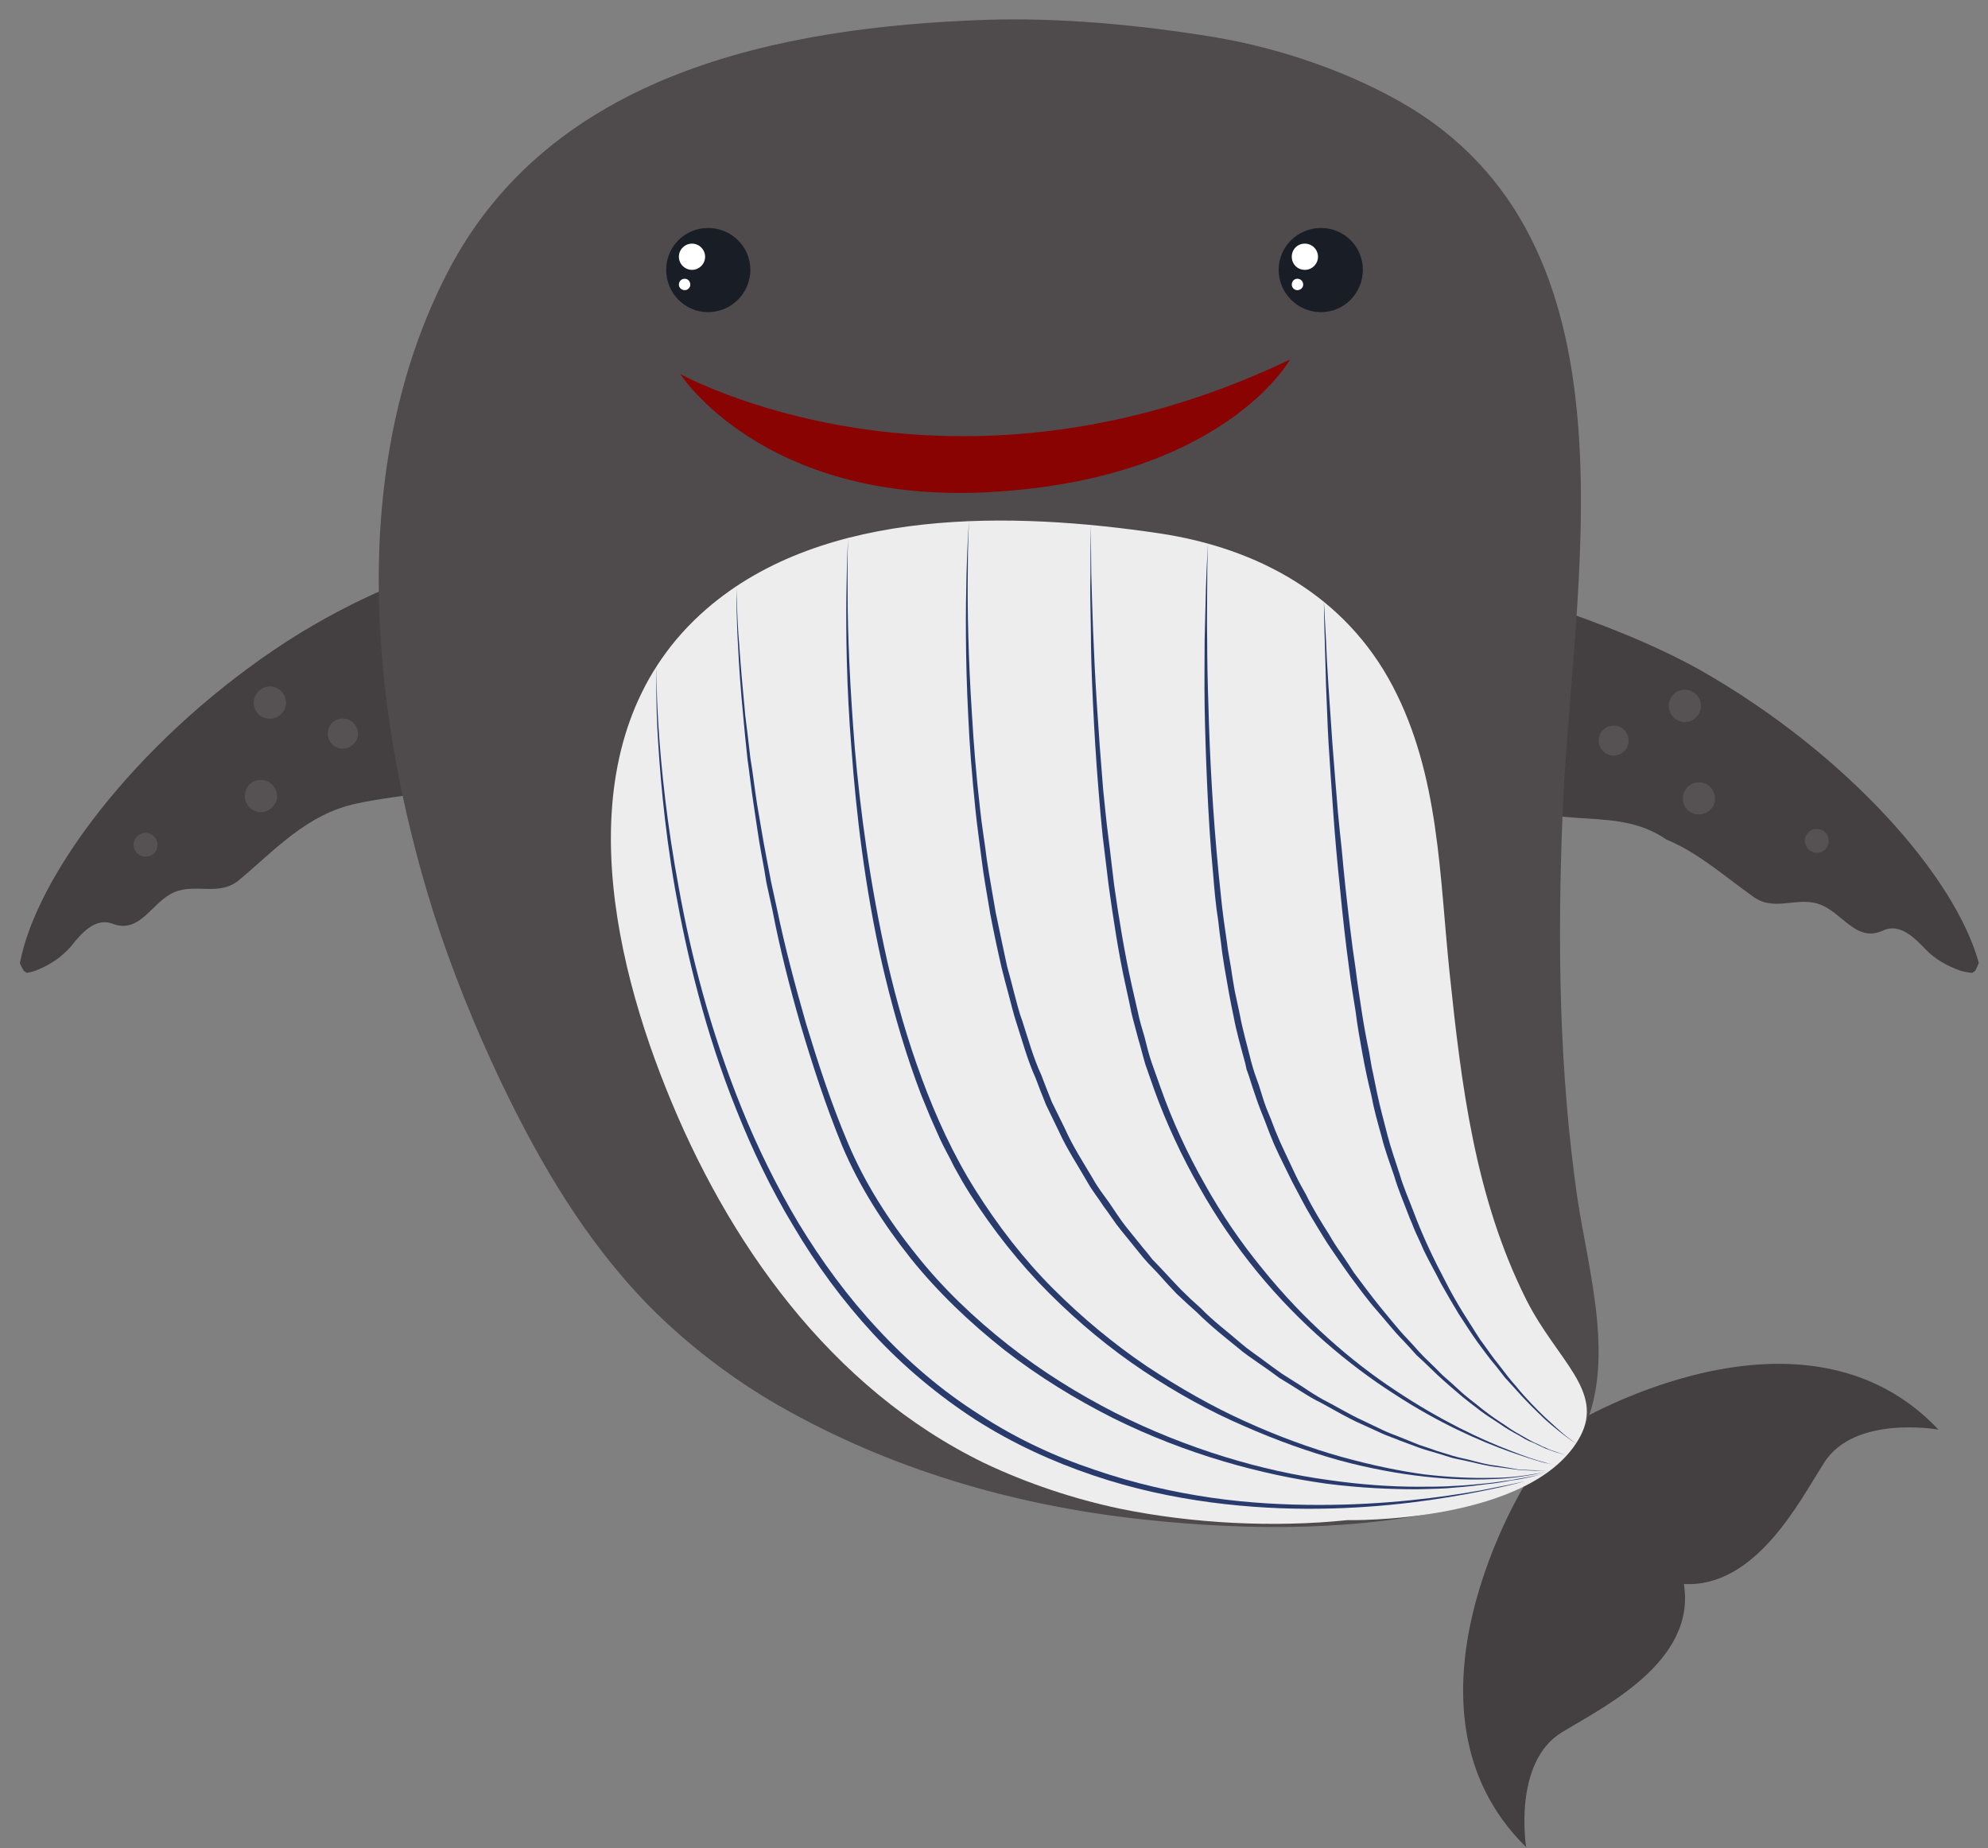
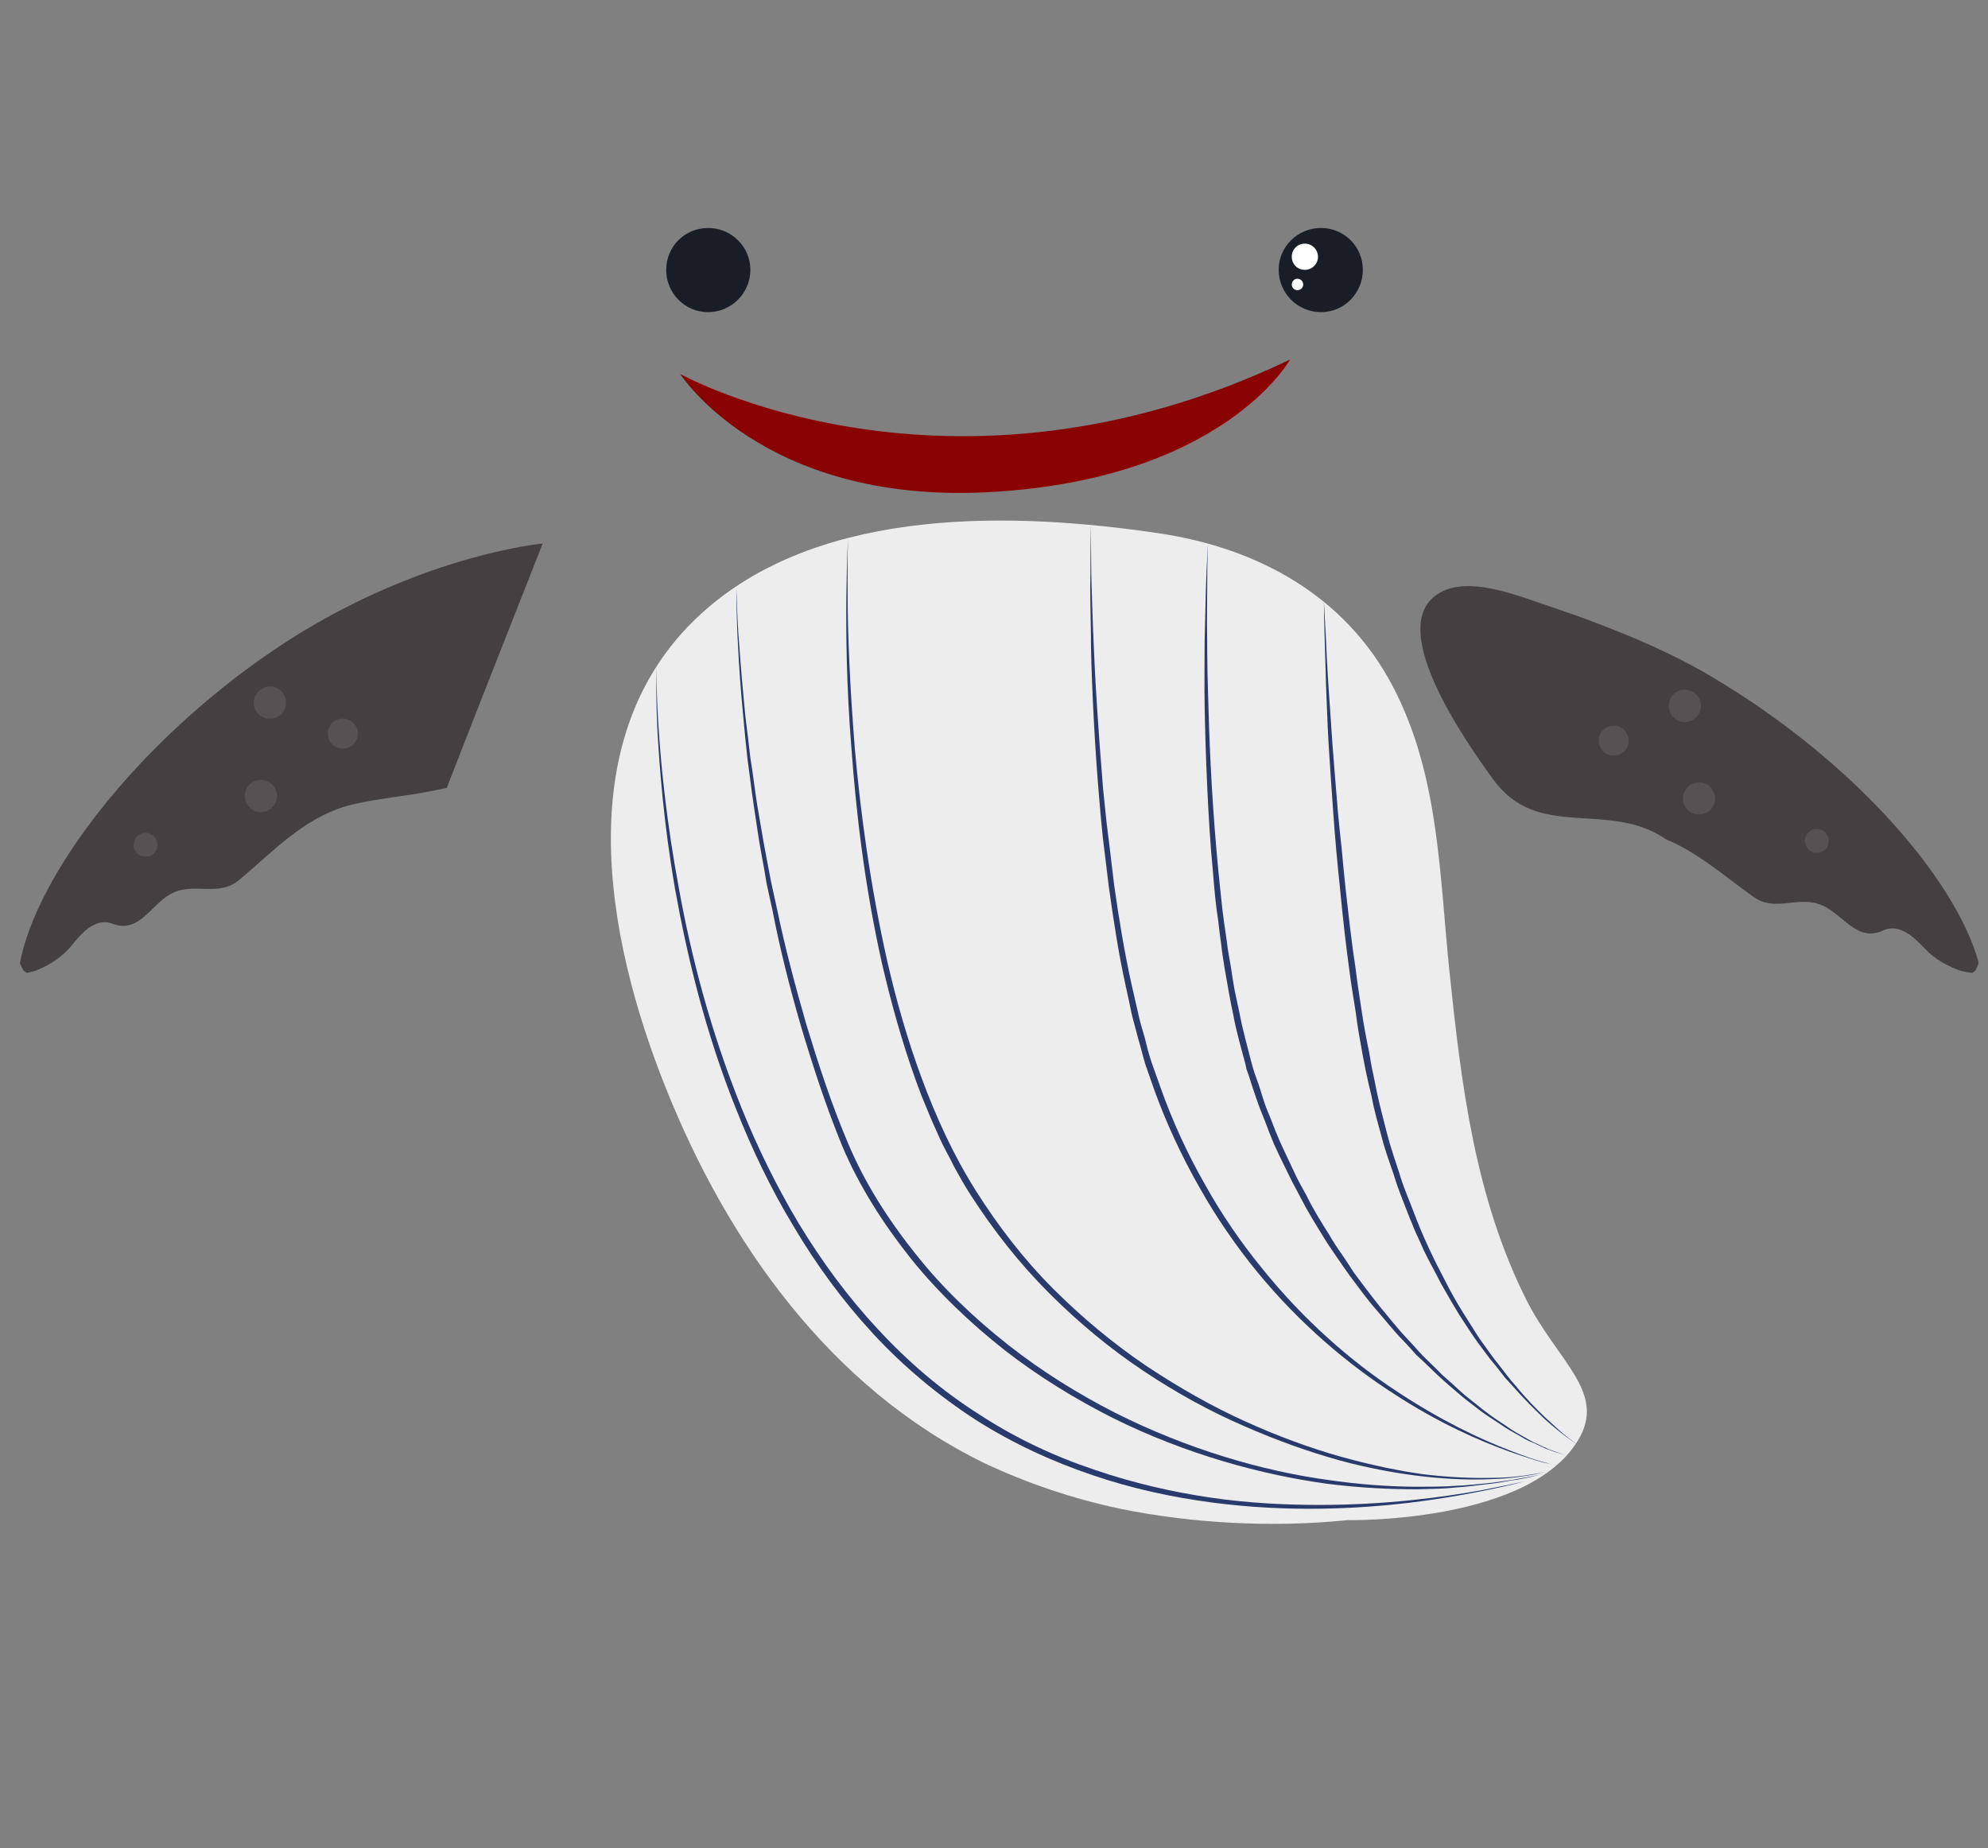
<svg xmlns="http://www.w3.org/2000/svg" version="1.2" viewBox="0 0 470 437" width="470" height="437">
  <rect x="0" y="0" width="470" height="437" fill="#808080" stroke="none" />
  <title>10675-ai</title>
  <style>
		.s0 { fill: #443f41 } 
		.s1 { fill: #565153 } 
		.s2 { fill: #4f4a4c } 
		.s3 { fill: #ededed } 
		.s4 { fill: #181d26 } 
		.s5 { fill: #ffffff } 
		.s6 { fill: #890303 } 
		.s7 { fill: #293b6d } 
	</style>
  <g id="_Artboards_">
	</g>
  <g id="Layer 1">
    <g id="&lt;Group&gt;">
      <g id="&lt;Group&gt;">
        <g id="&lt;Group&gt;">
          <path id="&lt;Path&gt;" class="s0" d="m402.1 158.5c-10.9-6.1-23.5-11-35.3-15-6.7-2.2-17.6-6.8-24.8-4.1-16.8 6.4 5.3 36.9 10.9 44.7 10.7 15 27.2 4.8 41.1 14.4 7.5 3.1 13.6 8.6 20.5 13.5 4.9 3.6 10.2 0 15.4 1.7 5.6 1.8 8.8 9.3 15.3 6.3 4-1.9 7.6 1.9 10.1 4.5 2.2 2.3 5.1 3.9 8.2 5q1.4 0.4 2.8 0.5 0.4-0.3 0.7-0.5c0.6-1.1 0.8-1.9 0.8-1.9-5.5-20.2-31-49.3-65.7-69.1z" />
          <g id="&lt;Group&gt;">
            <path id="&lt;Path&gt;" class="s1" d="m378 175.6c0.3 2 2.1 3.3 4 3 2-0.3 3.3-2.1 3-4-0.3-2-2.1-3.3-4-3-2 0.3-3.3 2.1-3 4z" />
            <path id="&lt;Path&gt;" class="s1" d="m397.9 189.4c0.3 2 2.3 3.5 4.4 3.1 2-0.3 3.5-2.2 3.1-4.3-0.3-2.1-2.2-3.5-4.3-3.2-2.1 0.3-3.5 2.3-3.2 4.4z" />
            <path id="&lt;Path&gt;" class="s1" d="m394.6 167.5c0.3 2 2.2 3.5 4.3 3.2 2.1-0.4 3.5-2.3 3.2-4.4-0.3-2.1-2.3-3.5-4.4-3.2-2 0.3-3.5 2.3-3.1 4.4z" />
            <path id="&lt;Path&gt;" class="s1" d="m426.8 199.2c0.2 1.6 1.6 2.6 3.2 2.4 1.5-0.2 2.6-1.7 2.3-3.2-0.2-1.6-1.6-2.6-3.2-2.4-1.5 0.2-2.6 1.7-2.4 3.2z" />
          </g>
        </g>
        <g id="&lt;Group&gt;">
          <path id="&lt;Path&gt;" class="s0" d="m5.6 229.5q0.4 0.3 0.7 0.5 1.5-0.2 2.8-0.8c2.9-1.2 5.7-3.1 7.8-5.6 2.2-2.8 5.6-6.8 9.7-5.2 6.7 2.5 9.3-5.3 14.7-7.5 5.1-2.1 10.6 1.1 15.3-2.9 8.7-7.3 16-15.5 27.6-18 5.4-1.2 10.9-1.7 16.3-2.7 1.6-0.3 3.3-0.6 5.1-1 7.2-18.5 22.7-57.8 22.7-57.8 0 0-30.5 2.8-63.6 25.2-33 22.4-56.1 53.5-60 74 0 0 0.3 0.8 0.9 1.8z" />
          <g id="&lt;Group&gt;">
            <path id="&lt;Path&gt;" class="s1" d="m84.6 173.8c-0.2 1.9-1.9 3.3-3.9 3.2-2-0.2-3.4-2-3.2-3.9 0.2-2 1.9-3.4 3.9-3.2 1.9 0.2 3.4 1.9 3.2 3.9z" />
            <path id="&lt;Path&gt;" class="s1" d="m65.5 188.6c-0.3 2-2.1 3.6-4.2 3.4-2.1-0.2-3.6-2.1-3.4-4.2 0.2-2.1 2-3.6 4.1-3.4 2.1 0.2 3.7 2.1 3.5 4.2z" />
            <path id="&lt;Path&gt;" class="s1" d="m67.6 166.5c-0.2 2.1-2.1 3.6-4.2 3.4-2.1-0.2-3.6-2-3.4-4.1 0.2-2.1 2.1-3.7 4.2-3.5 2.1 0.3 3.6 2.1 3.4 4.2z" />
            <path id="&lt;Path&gt;" class="s1" d="m37.2 200c-0.1 1.6-1.5 2.7-3.1 2.5-1.5-0.1-2.7-1.5-2.5-3 0.1-1.6 1.5-2.7 3.1-2.6 1.5 0.2 2.7 1.5 2.5 3.1z" />
          </g>
        </g>
-         <path id="&lt;Path&gt;" class="s0" d="m458.3 338c-32.2-34.1-86.1-1.5-86.1-1.5l-11.4 14c0 0-33.5 53.3 0 86.2 0 0-3.2-20 8.4-27.1 9.6-5.9 31.9-16.6 28.9-35.1 17 0.9 27.3-19.5 33.1-28.6 7.2-11.5 27.1-7.9 27.1-7.9z" />
-         <path id="&lt;Path&gt;" class="s2" d="m369.4 193c2-54 20.1-133.2-35.9-167.5-13.5-8.2-30.7-14.1-46.3-16.7-17.6-2.9-36.6-4.7-54.4-4.1-48.4 1.7-102.6 12.5-127 59.7-23.8 46.1-18.4 103.2-3.4 151.1 4.4 13.8 9.9 27.4 16.1 40.4 9.2 19.2 20 37.6 35 52.9 8.9 9 19.6 17.2 30.6 23.5 26.4 15.1 55.6 23.6 85.8 26.9 25.8 2.8 52.3 2.9 77.7-3.4 9.3-2.2 21.1-7.1 26-16.2 8.8-16.7 1.9-39-0.7-56.5-4.3-29.9-4.7-60-3.5-90.1z" />
        <path id="&lt;Path&gt;" class="s3" d="m342.7 229.9c-2.4-23-2.4-46.6-13.4-67.6-11.2-21.4-31.8-32.7-55.2-36.2-34.3-5.1-79.1-6.4-107.1 17.9-33.1 28.7-23.9 77.5-9.6 113.2 14.5 36.4 38.9 71 75.3 88.7 10.1 4.8 21.2 8.5 32.1 10.8 17.1 3.5 36.3 4.5 53.7 2.7 0.1 0 44 0.9 55.1-19.8 5.7-10.8-5.5-18-12.7-32.2-12.2-24.3-15.4-50.8-18.2-77.5z" />
        <g id="&lt;Group&gt;">
          <g id="&lt;Group&gt;">
            <path id="&lt;Path&gt;" class="s4" d="m177.4 63.8c0 5.5-4.5 10-10 10-5.5 0-9.9-4.5-9.9-10 0-5.5 4.4-9.9 9.9-9.9 5.5 0 10 4.4 10 9.9z" />
-             <path id="&lt;Path&gt;" class="s5" d="m166.7 60.7c0 1.7-1.4 3.1-3.1 3.1-1.7 0-3.1-1.4-3.1-3.1 0-1.7 1.4-3.1 3.1-3.1 1.7 0 3.1 1.4 3.1 3.1z" />
-             <path id="&lt;Path&gt;" class="s5" d="m163.2 67.3c0 0.7-0.6 1.3-1.3 1.3-0.8 0-1.4-0.6-1.4-1.3 0-0.8 0.6-1.4 1.4-1.4 0.7 0 1.3 0.6 1.3 1.4z" />
+             <path id="&lt;Path&gt;" class="s5" d="m166.7 60.7z" />
          </g>
          <g id="&lt;Group&gt;">
            <path id="&lt;Path&gt;" class="s4" d="m322.2 63.8c0 5.5-4.4 10-9.9 10-5.5 0-10-4.5-10-10 0-5.5 4.5-9.9 10-9.9 5.5 0 9.9 4.4 9.9 9.9z" />
            <path id="&lt;Path&gt;" class="s5" d="m311.6 60.7c0 1.7-1.4 3.1-3.1 3.1-1.8 0-3.1-1.4-3.1-3.1 0-1.7 1.3-3.1 3.1-3.1 1.7 0 3.1 1.4 3.1 3.1z" />
            <path id="&lt;Path&gt;" class="s5" d="m308.1 67.3c0 0.7-0.6 1.3-1.4 1.3-0.7 0-1.3-0.6-1.3-1.3 0-0.8 0.6-1.4 1.3-1.4 0.8 0 1.4 0.6 1.4 1.4z" />
          </g>
        </g>
        <path id="&lt;Path&gt;" class="s6" d="m160.8 88.4c0 0 63.3 35.3 144.2-3.4 0 0-15.9 28.7-72.1 31.4-52.7 2.5-72.1-28-72.1-28z" />
      </g>
      <g id="&lt;Group&gt;">
        <path id="&lt;Path&gt;" class="s7" d="m155.2 157.6c0 0-0.1 5.3 0.5 14.5 0.6 9.2 1.9 22.4 4.8 37.9 2.8 15.6 7.4 33.6 14.8 51.9 3.7 9.2 8.2 18.4 13.5 27.3 5.4 8.9 11.6 17.4 18.8 25.1 7.1 7.7 15.2 14.6 23.9 20.1 8.7 5.7 18 10 27.3 13.1 9.3 3.2 18.7 5.3 27.6 6.6 9 1.3 17.6 1.7 25.5 1.7 15.8 0 29-1.8 38-3.4 4.6-0.9 8.1-1.6 10.6-2.2 2.4-0.6 3.6-1 3.6-1 0 0-1.2 0.4-3.6 1-2.4 0.7-6 1.5-10.5 2.4-9.1 1.8-22.2 3.9-38.1 4.1-7.9 0.1-16.6-0.3-25.6-1.5-9-1.2-18.5-3.2-27.9-6.4-9.5-3.2-18.9-7.5-27.7-13.1-8.8-5.7-17.1-12.6-24.3-20.4-7.2-7.8-13.5-16.4-18.8-25.4-5.4-8.9-9.8-18.2-13.5-27.5-7.4-18.4-11.7-36.6-14.5-52.2-2.7-15.6-3.7-28.9-4.2-38.1-0.4-9.2-0.2-14.5-0.2-14.5z" />
        <path id="&lt;Path&gt;" class="s7" d="m174.1 138.6c0 0 0 1.3 0.1 3.7 0.1 2.5 0.2 6 0.6 10.6 0.3 4.5 0.8 10 1.4 16.3 0.4 3.1 0.8 6.5 1.2 10 0.6 3.5 1 7.2 1.6 11 0.7 3.9 1.3 7.9 2.1 12q0.6 3.1 1.2 6.3 0.7 3.1 1.4 6.4c1.8 8.7 4.2 17.8 6.9 27.2 2.8 9.2 5.9 18.8 9.9 28.2 3.9 9.3 9.5 18.1 16 26.2 6.4 8.1 13.9 15.2 21.9 21.5 8 6.3 16.6 11.6 25.2 16 17.3 8.7 35 13.8 50.4 15.9 7.6 1.1 14.8 1.6 21.1 1.6 3.1 0 6.1 0 8.8-0.2 2.8-0.1 5.3-0.4 7.5-0.6 2.3-0.2 4.3-0.6 6-0.8 1.8-0.3 3.2-0.6 4.4-0.8 2.4-0.5 3.7-0.7 3.7-0.7 0 0-1.3 0.2-3.7 0.8-1.1 0.2-2.6 0.6-4.4 0.8-1.7 0.3-3.7 0.7-6 0.9-2.2 0.3-4.7 0.6-7.5 0.8-2.7 0.3-5.6 0.3-8.8 0.4-6.4 0-13.5-0.3-21.3-1.3-15.4-2.1-33.3-6.9-50.8-15.6-8.7-4.4-17.4-9.7-25.5-16-8.1-6.4-15.7-13.6-22.2-21.7-6.5-8.2-12.2-17.1-16.2-26.6-3.9-9.5-7-19.1-9.8-28.5-2.7-9.3-5-18.5-6.7-27.3q-0.7-3.2-1.4-6.4-0.5-3.2-1.1-6.3c-0.8-4.2-1.3-8.2-1.9-12-0.6-3.9-1-7.6-1.5-11.1-0.4-3.6-0.7-6.9-1-10.1-0.6-6.3-1-11.8-1.2-16.3-0.3-4.6-0.3-8.1-0.4-10.6 0-2.4 0-3.7 0-3.7z" />
        <path id="&lt;Path&gt;" class="s7" d="m366.2 347.8c0 0-1.2 0.3-3.5 0.8-2.3 0.4-5.7 1-10.1 1.1-8.7 0.4-21.3-0.5-35.8-4.4-7.2-2-14.9-4.7-22.8-8.2-7.9-3.4-15.9-7.8-23.7-13-7.8-5.2-15.3-11.4-22.3-18.4-7-7-13.2-14.9-18.6-23.3-1.4-2.2-2.6-4.3-3.8-6.5-1.1-2.3-2.4-4.5-3.4-6.7-1-2.3-2.1-4.6-3-6.9l-1.4-3.4-1.3-3.5c-3.3-9.2-5.9-18.6-8-27.7-4.1-18.3-6.1-35.7-7.2-50.7-1.2-14.9-1.3-27.4-1.2-36.1 0.1-8.7 0.4-13.7 0.4-13.7 0 0-0.2 5-0.1 13.7 0 8.7 0.5 21.2 1.7 36.1 1.3 14.8 3.6 32.2 7.7 50.4 2.1 9.1 4.7 18.3 8.1 27.5 3.4 9.2 7.5 18.2 12.8 26.6 5.3 8.4 11.4 16.3 18.3 23.2 6.9 6.9 14.4 13.1 22.1 18.3 7.7 5.1 15.6 9.6 23.4 13.1 7.7 3.5 15.4 6.3 22.5 8.3 7.2 2 13.9 3.4 19.9 4.2 6 0.7 11.3 0.9 15.7 0.8 4.4 0 7.8-0.5 10.1-0.9 2.3-0.4 3.5-0.7 3.5-0.7z" />
-         <path id="&lt;Path&gt;" class="s7" d="m229.1 123.2c0 0-0.3 4.6-0.3 12.7-0.1 8 0.1 19.5 1 33.2 0.4 6.9 1 14.3 1.9 22.1 0.4 3.9 1.1 7.9 1.6 12 0.6 4.1 1.4 8.3 2.1 12.5q1.3 6.3 2.7 12.8 0.9 3.2 1.7 6.4c0.6 2.2 1.1 4.4 1.9 6.5 1.4 4.3 2.6 8.7 4.5 12.8q1.2 3.2 2.5 6.4c1 2 2 4.1 3 6.1 1.9 4.3 4.4 8.1 6.7 12 1.1 2 2.5 3.8 3.8 5.6 1.3 1.9 2.5 3.8 3.9 5.6q2.1 2.6 4.2 5.2c0.7 0.8 1.4 1.7 2.1 2.6l2.3 2.4q2.2 2.4 4.5 4.8c1.5 1.5 3.1 3 4.7 4.4 3 3.1 6.4 5.6 9.5 8.3 1.6 1.4 3.3 2.5 4.9 3.7q2.4 1.8 4.8 3.5 2.5 1.6 4.9 3.1c1.6 1.1 3.2 2.1 4.8 3 3.3 1.7 6.4 3.6 9.5 5q2.3 1.1 4.6 2.2c1.4 0.7 3 1.2 4.4 1.8q2.2 0.9 4.2 1.7c1.4 0.5 2.8 0.9 4.1 1.4q2 0.6 3.9 1.2c1.3 0.4 2.5 0.6 3.7 0.9 2.3 0.6 4.4 1.2 6.4 1.4q3 0.5 5.3 0.9c1.6 0.1 2.9 0.2 4 0.2 2.1 0.2 3.3 0.2 3.3 0.2 0 0-1.2 0-3.3-0.1-1.1 0-2.4-0.1-4-0.2q-2.3-0.3-5.3-0.7c-2-0.2-4.2-0.8-6.5-1.3-1.2-0.3-2.5-0.5-3.7-0.8q-1.9-0.6-3.9-1.2c-1.4-0.4-2.8-0.8-4.2-1.3q-2.1-0.8-4.3-1.6c-1.4-0.6-3-1.1-4.5-1.8q-2.2-1-4.6-2.1c-3.2-1.4-6.2-3.2-9.5-5-1.7-0.8-3.3-1.8-4.9-2.8q-2.5-1.6-5-3.1-2.4-1.8-4.9-3.5c-1.7-1.2-3.4-2.3-5-3.7-3.2-2.6-6.5-5.2-9.6-8.3-1.6-1.4-3.2-2.9-4.8-4.4q-2.3-2.4-4.5-4.9l-2.3-2.4c-0.8-0.9-1.5-1.7-2.2-2.6q-2.1-2.6-4.3-5.3c-1.4-1.7-2.6-3.7-4-5.5-1.2-1.9-2.7-3.7-3.8-5.7-2.3-4-4.9-7.9-6.8-12.1-1-2.1-2-4.1-3-6.2q-1.3-3.2-2.5-6.4c-1.9-4.2-3.1-8.7-4.5-13-0.7-2.1-1.2-4.3-1.8-6.5q-0.9-3.3-1.7-6.5-1.5-6.5-2.7-12.8c-0.7-4.3-1.5-8.5-2-12.6-0.5-4.1-1.1-8.1-1.5-12.1-0.8-7.8-1.4-15.3-1.7-22.2-0.7-13.7-0.6-25.2-0.4-33.3 0.2-8 0.6-12.6 0.6-12.6z" />
        <path id="&lt;Path&gt;" class="s7" d="m257.9 124.1c0 0 0 4.3 0.1 11.6 0.2 7.4 0.5 17.9 1.3 30.5 0.4 6.3 0.9 13.2 1.5 20.4 0.4 3.6 0.7 7.3 1.2 11 0.5 3.8 0.9 7.7 1.4 11.6 1.1 7.8 2.4 15.8 4.2 23.9q0.7 3 1.4 6.1c0.4 2 1 4 1.6 6 0.5 2 1 4.1 1.7 6.1l2.1 5.9c2.8 7.9 6.3 15.5 10.4 22.7 4 7.2 8.6 13.9 13.6 20 9.9 12.3 21.1 22 31.6 28.9 10.5 7 20.1 11.5 26.9 14.1 3.5 1.4 6.2 2.3 8.1 2.8q1.5 0.4 2.2 0.6c0.5 0.1 0.8 0.1 0.8 0.1q0 0-0.8-0.1-0.7-0.2-2.2-0.5c-1.9-0.5-4.7-1.4-8.1-2.6-7-2.5-16.7-6.7-27.4-13.7-10.6-6.8-22.1-16.4-32.2-28.7-5-6.1-9.7-12.9-13.8-20.2-4.1-7.2-7.7-14.9-10.6-22.9l-2.1-6c-0.6-2-1.1-4.1-1.7-6.1-0.5-2-1.1-4-1.6-6.1q-0.6-3-1.3-6.1c-1.8-8.1-3-16.2-4.1-24.1-0.5-3.9-0.9-7.7-1.4-11.5-0.4-3.8-0.7-7.5-1-11.1-0.6-7.3-1-14.1-1.3-20.4-0.3-6.3-0.5-12.1-0.5-17.3-0.1-5.1-0.2-9.6-0.1-13.3 0-7.3 0.1-11.6 0.1-11.6z" />
        <path id="&lt;Path&gt;" class="s7" d="m285.6 128.5c0 0-0.2 3.9-0.2 10.6 0 3.4-0.1 7.5 0 12.2 0 4.7 0.1 10 0.3 15.8 0.3 11.6 1 25 2.4 39.4 0.4 3.6 0.7 7.3 1.2 10.9q0.4 2.8 0.8 5.6c0.2 1.9 0.6 3.7 0.9 5.6q0.4 2.8 0.9 5.6 0.6 2.8 1.2 5.6c0.7 3.8 1.8 7.5 2.7 11.2l0.4 1.4 0.4 1.3 1 2.8c0.6 1.8 1.1 3.7 1.8 5.5q1.1 2.6 2.1 5.3l1.1 2.6 1.2 2.6q1.2 2.5 2.4 5.1c0.8 1.7 1.7 3.3 2.6 4.9 1.6 3.3 3.6 6.5 5.5 9.5 0.9 1.6 1.9 3.1 2.9 4.5q1.5 2.2 2.9 4.4c2.1 2.8 4.1 5.5 6.2 8.1 2.1 2.5 4.1 5.1 6.2 7.3q1.6 1.7 3.1 3.4c1 1.1 2.1 2.1 3.1 3.1 1.1 1 2 2.1 3.1 3q1.5 1.3 3 2.7c1.9 1.8 3.9 3.2 5.7 4.7 1.9 1.5 3.7 2.7 5.4 3.8 1.6 1.2 3.3 2.1 4.7 2.9 0.8 0.5 1.5 0.8 2.2 1.2q1 0.4 1.9 0.9c0.6 0.2 1.1 0.5 1.6 0.7q0.8 0.3 1.4 0.5c1.7 0.6 2.7 0.9 2.7 0.9 0 0-1-0.3-2.7-0.8q-0.6-0.2-1.4-0.5c-0.6-0.2-1.1-0.4-1.7-0.7q-0.9-0.4-1.9-0.9c-0.7-0.3-1.5-0.6-2.2-1-1.4-0.9-3.1-1.7-4.8-2.8-1.7-1.2-3.6-2.3-5.5-3.7-1.9-1.5-3.9-2.9-5.9-4.7-2-1.7-4.1-3.5-6.2-5.6-1-1-2.1-2-3.2-3q-1.5-1.7-3.1-3.4c-2.2-2.2-4.2-4.8-6.4-7.3-2.2-2.5-4.2-5.3-6.3-8.1q-1.5-2.1-3-4.3c-1-1.5-2.1-3-3-4.5-1.9-3.1-3.9-6.3-5.6-9.6-0.8-1.6-1.8-3.3-2.6-5q-1.2-2.5-2.5-5.1l-1.2-2.6-1.1-2.7q-1-2.7-2.1-5.4c-0.7-1.8-1.3-3.6-1.9-5.4l-0.9-2.8-0.5-1.4-0.3-1.4c-1-3.7-2.1-7.5-2.8-11.3q-0.6-2.8-1.1-5.6-0.5-2.9-1-5.7c-0.3-1.9-0.6-3.7-0.8-5.6q-0.4-2.8-0.7-5.6c-0.6-3.7-0.9-7.3-1.2-11-0.7-7.2-1.1-14.2-1.4-20.8-0.3-6.6-0.5-12.9-0.6-18.7-0.1-5.8 0-11.1 0-15.8 0.1-4.7 0.2-8.8 0.3-12.2 0.2-6.7 0.5-10.6 0.5-10.6z" />
        <path id="&lt;Path&gt;" class="s7" d="m313 142.3c0 0 0.2 3.3 0.5 9.2 0.2 5.8 0.8 14.2 1.5 24.2 0.4 5 0.8 10.4 1.3 16.2q0.4 4.3 0.9 8.8 0.4 4.5 0.9 9.2c0.7 6.2 1.4 12.7 2.4 19.2 0.4 3.3 0.9 6.5 1.4 9.8 0.5 3.3 1.1 6.6 1.8 9.9 0.3 1.6 0.5 3.3 0.9 4.9q0.5 2.5 1 4.9c0.7 3.3 1.6 6.5 2.4 9.7 0.8 3.1 1.9 6.2 2.9 9.3 0.9 3.1 2.2 6 3.3 8.9 2.2 5.9 4.8 11.3 7.5 16.4 1.3 2.6 2.7 5 4.1 7.3 1.5 2.3 2.8 4.5 4.2 6.6 1.5 2 2.8 4 4.3 5.8q1 1.3 2 2.6 1 1.3 2 2.4c2.6 3.2 5.1 5.7 7.2 7.7 2.2 2 3.9 3.6 5.1 4.5 1.3 1 2 1.5 2 1.5 0 0-2.9-1.8-7.3-5.7-2.1-2-4.7-4.5-7.4-7.6q-1-1.1-2.1-2.3-1-1.3-2.1-2.7c-1.5-1.7-2.9-3.7-4.4-5.7-1.5-2.1-2.9-4.3-4.4-6.6-1.4-2.3-2.8-4.7-4.2-7.2-1.3-2.6-2.8-5.2-4.1-7.9q-0.9-2.1-1.9-4.2-0.5-1.1-0.9-2.2-0.5-1.1-0.9-2.2c-1.1-2.9-2.4-5.9-3.3-9-1-3-2.2-6.1-3-9.4-0.9-3.2-1.8-6.4-2.4-9.7-0.8-3.2-1.5-6.5-2.1-9.8-0.6-3.3-1.2-6.6-1.6-9.9-0.5-3.3-1.1-6.6-1.5-9.9-0.9-6.6-1.6-13-2.2-19.3q-0.5-4.7-0.9-9.2-0.4-4.5-0.7-8.8c-0.4-5.8-0.8-11.2-1.1-16.2-0.3-5.1-0.4-9.7-0.6-13.7-0.1-4.1-0.2-7.7-0.3-10.6-0.2-5.9-0.2-9.2-0.2-9.2z" />
      </g>
    </g>
  </g>
</svg>